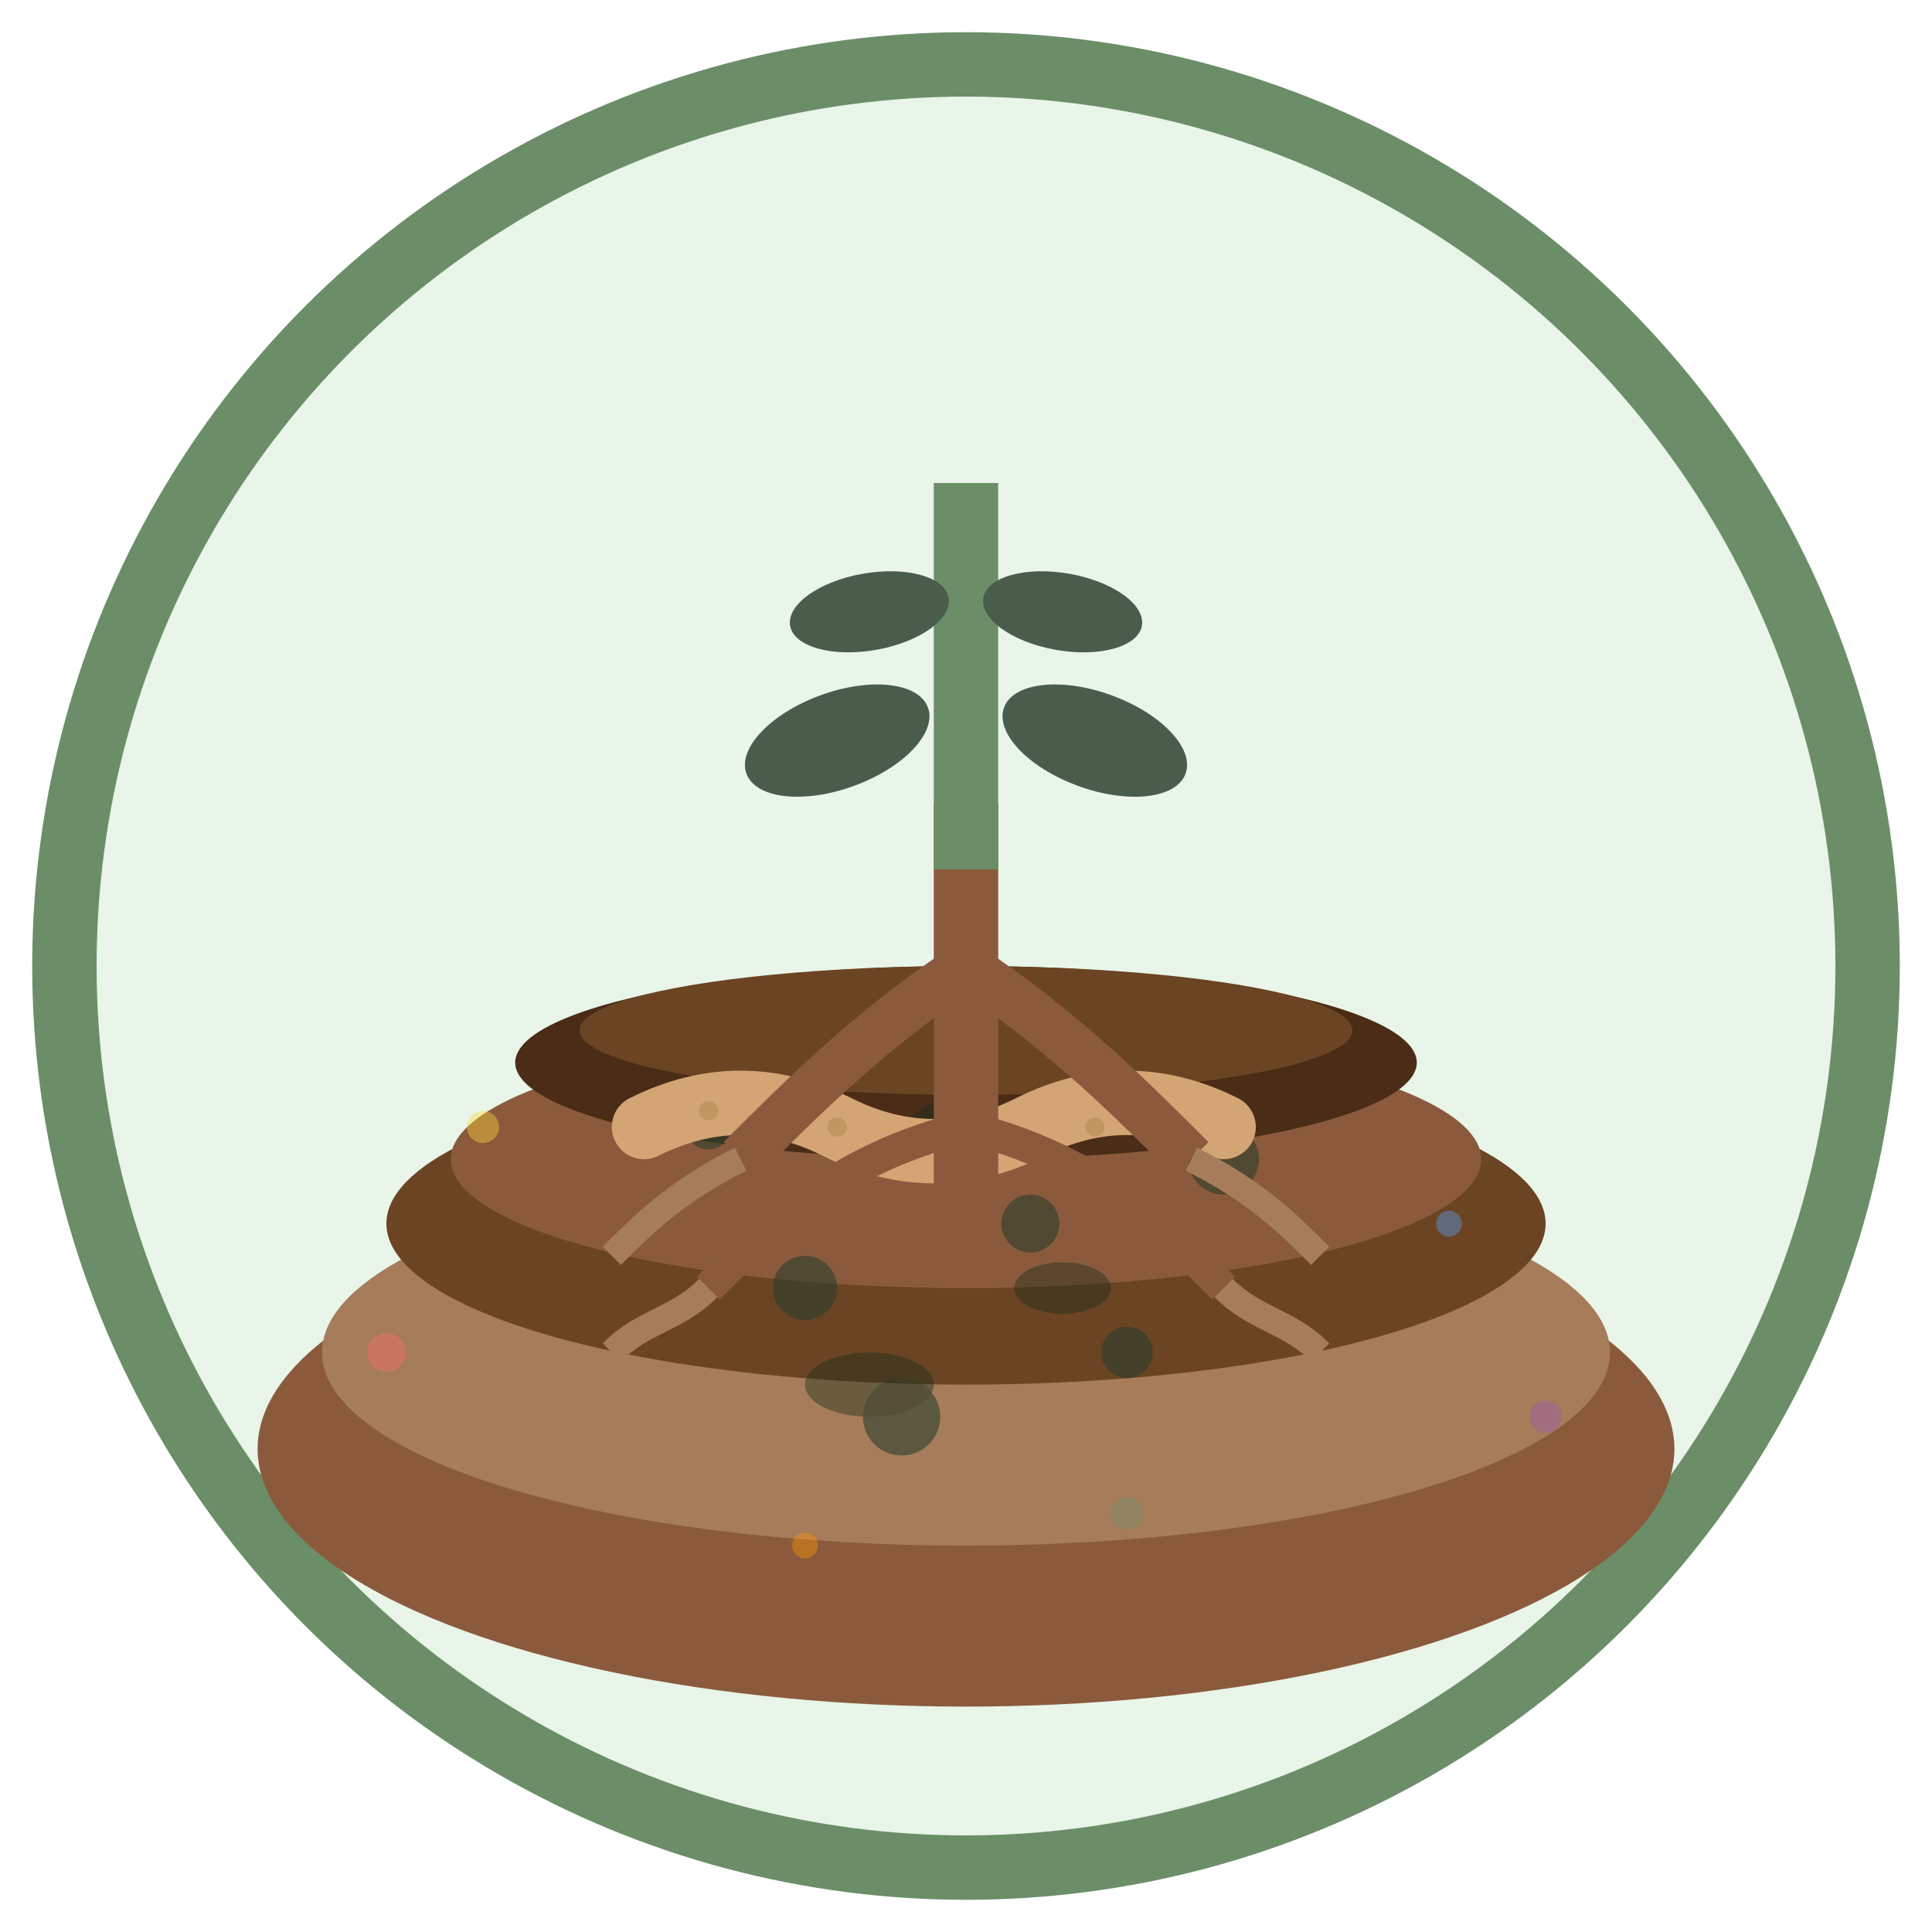
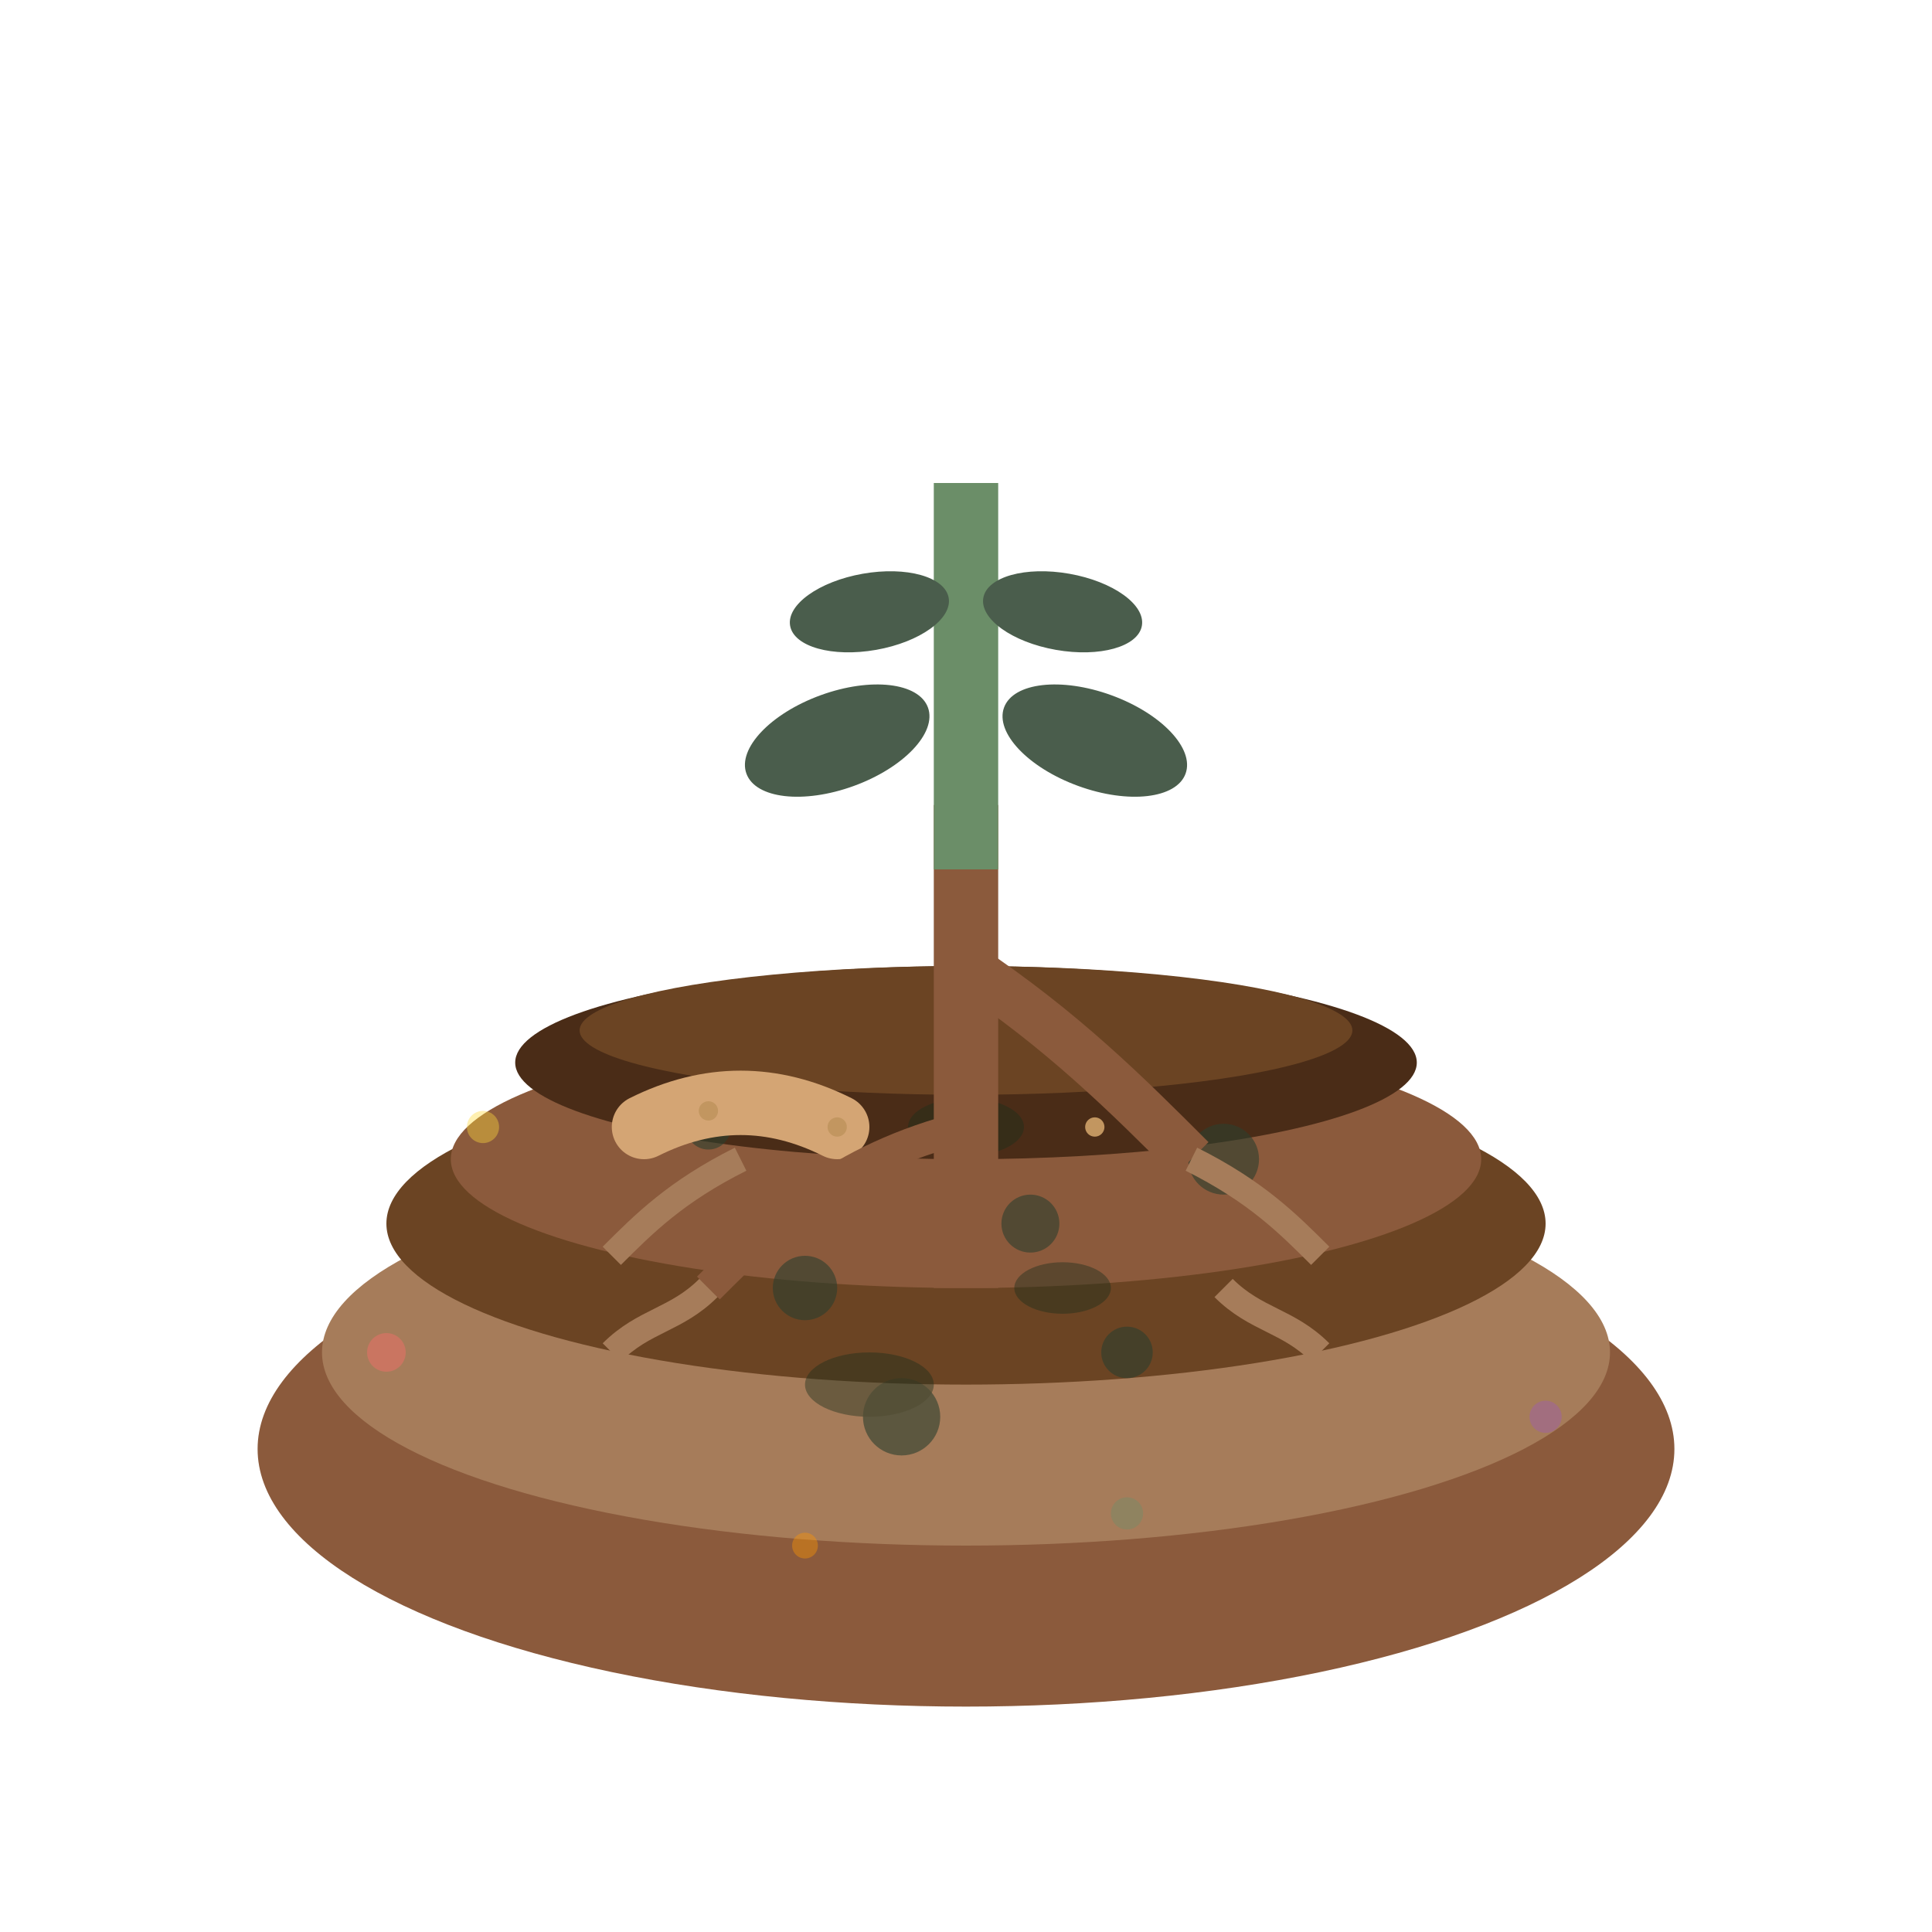
<svg xmlns="http://www.w3.org/2000/svg" width="60" height="60" viewBox="0 0 60 60" fill="none">
-   <circle cx="30" cy="30" r="28" fill="#e8f5e8" stroke="#6b8e68" stroke-width="2" />
  <ellipse cx="30" cy="45" rx="22" ry="8" fill="#8b5a3c" />
  <ellipse cx="30" cy="42" rx="20" ry="6" fill="#a67c5a" />
  <ellipse cx="30" cy="38" rx="18" ry="5" fill="#6b4423" />
  <ellipse cx="30" cy="36" rx="16" ry="4" fill="#8b5a3c" />
  <ellipse cx="30" cy="33" rx="14" ry="3" fill="#4a2c17" />
  <ellipse cx="30" cy="32" rx="12" ry="2" fill="#6b4423" />
  <g opacity="0.6">
    <circle cx="25" cy="40" r="1" fill="#2c3e2d" />
    <circle cx="35" cy="42" r="0.8" fill="#2c3e2d" />
    <circle cx="28" cy="44" r="1.2" fill="#2c3e2d" />
    <circle cx="32" cy="38" r="0.9" fill="#2c3e2d" />
    <circle cx="22" cy="35" r="0.7" fill="#2c3e2d" />
    <circle cx="38" cy="36" r="1.1" fill="#2c3e2d" />
    <ellipse cx="27" cy="43" rx="2" ry="1" fill="#1a2e1c" opacity="0.7" />
    <ellipse cx="33" cy="40" rx="1.5" ry="0.8" fill="#1a2e1c" opacity="0.7" />
    <ellipse cx="30" cy="35" rx="1.8" ry="0.9" fill="#1a2e1c" opacity="0.7" />
  </g>
  <g transform="translate(20,30)">
-     <path d="M0 5c2-1 4-1 6 0s4 1 6 0 4-1 6 0" stroke="#d4a574" stroke-width="2" fill="none" stroke-linecap="round" />
+     <path d="M0 5c2-1 4-1 6 0" stroke="#d4a574" stroke-width="2" fill="none" stroke-linecap="round" />
    <circle cx="2" cy="4.5" r="0.3" fill="#c29660" />
    <circle cx="6" cy="5" r="0.3" fill="#c29660" />
    <circle cx="10" cy="4.5" r="0.3" fill="#c29660" />
    <circle cx="14" cy="5" r="0.3" fill="#c29660" />
  </g>
  <g transform="translate(30,25)">
    <line x1="0" y1="0" x2="0" y2="15" stroke="#8b5a3c" stroke-width="2" />
-     <path d="M0 5c-3 2-5 4-7 6" stroke="#8b5a3c" stroke-width="1.5" fill="none" />
    <path d="M0 5c3 2 5 4 7 6" stroke="#8b5a3c" stroke-width="1.5" fill="none" />
    <path d="M0 10c-4 1-6 3-8 5" stroke="#8b5a3c" stroke-width="1" fill="none" />
-     <path d="M0 10c4 1 6 3 8 5" stroke="#8b5a3c" stroke-width="1" fill="none" />
    <path d="M-7 11c-2 1-3 2-4 3" stroke="#a67c5a" stroke-width="0.8" fill="none" />
    <path d="M7 11c2 1 3 2 4 3" stroke="#a67c5a" stroke-width="0.8" fill="none" />
    <path d="M-8 15c-1 1-2 1-3 2" stroke="#a67c5a" stroke-width="0.8" fill="none" />
    <path d="M8 15c1 1 2 1 3 2" stroke="#a67c5a" stroke-width="0.8" fill="none" />
  </g>
  <g transform="translate(30,15)">
    <rect x="-1" y="0" width="2" height="12" fill="#6b8e68" />
    <ellipse cx="-4" cy="8" rx="3" ry="1.5" fill="#4a5d4c" transform="rotate(-20 -4 8)" />
    <ellipse cx="4" cy="8" rx="3" ry="1.5" fill="#4a5d4c" transform="rotate(20 4 8)" />
    <ellipse cx="-3" cy="4" rx="2.5" ry="1.2" fill="#4a5d4c" transform="rotate(-10 -3 4)" />
    <ellipse cx="3" cy="4" rx="2.5" ry="1.2" fill="#4a5d4c" transform="rotate(10 3 4)" />
  </g>
  <g opacity="0.4">
    <circle cx="15" cy="35" r="0.5" fill="#ffd93d" />
-     <circle cx="45" cy="38" r="0.4" fill="#54a0ff" />
    <circle cx="12" cy="42" r="0.6" fill="#ff6b6b" />
    <circle cx="48" cy="44" r="0.5" fill="#9b59b6" />
    <circle cx="25" cy="48" r="0.4" fill="#ff9500" />
    <circle cx="35" cy="47" r="0.5" fill="#6b8e68" />
  </g>
</svg>